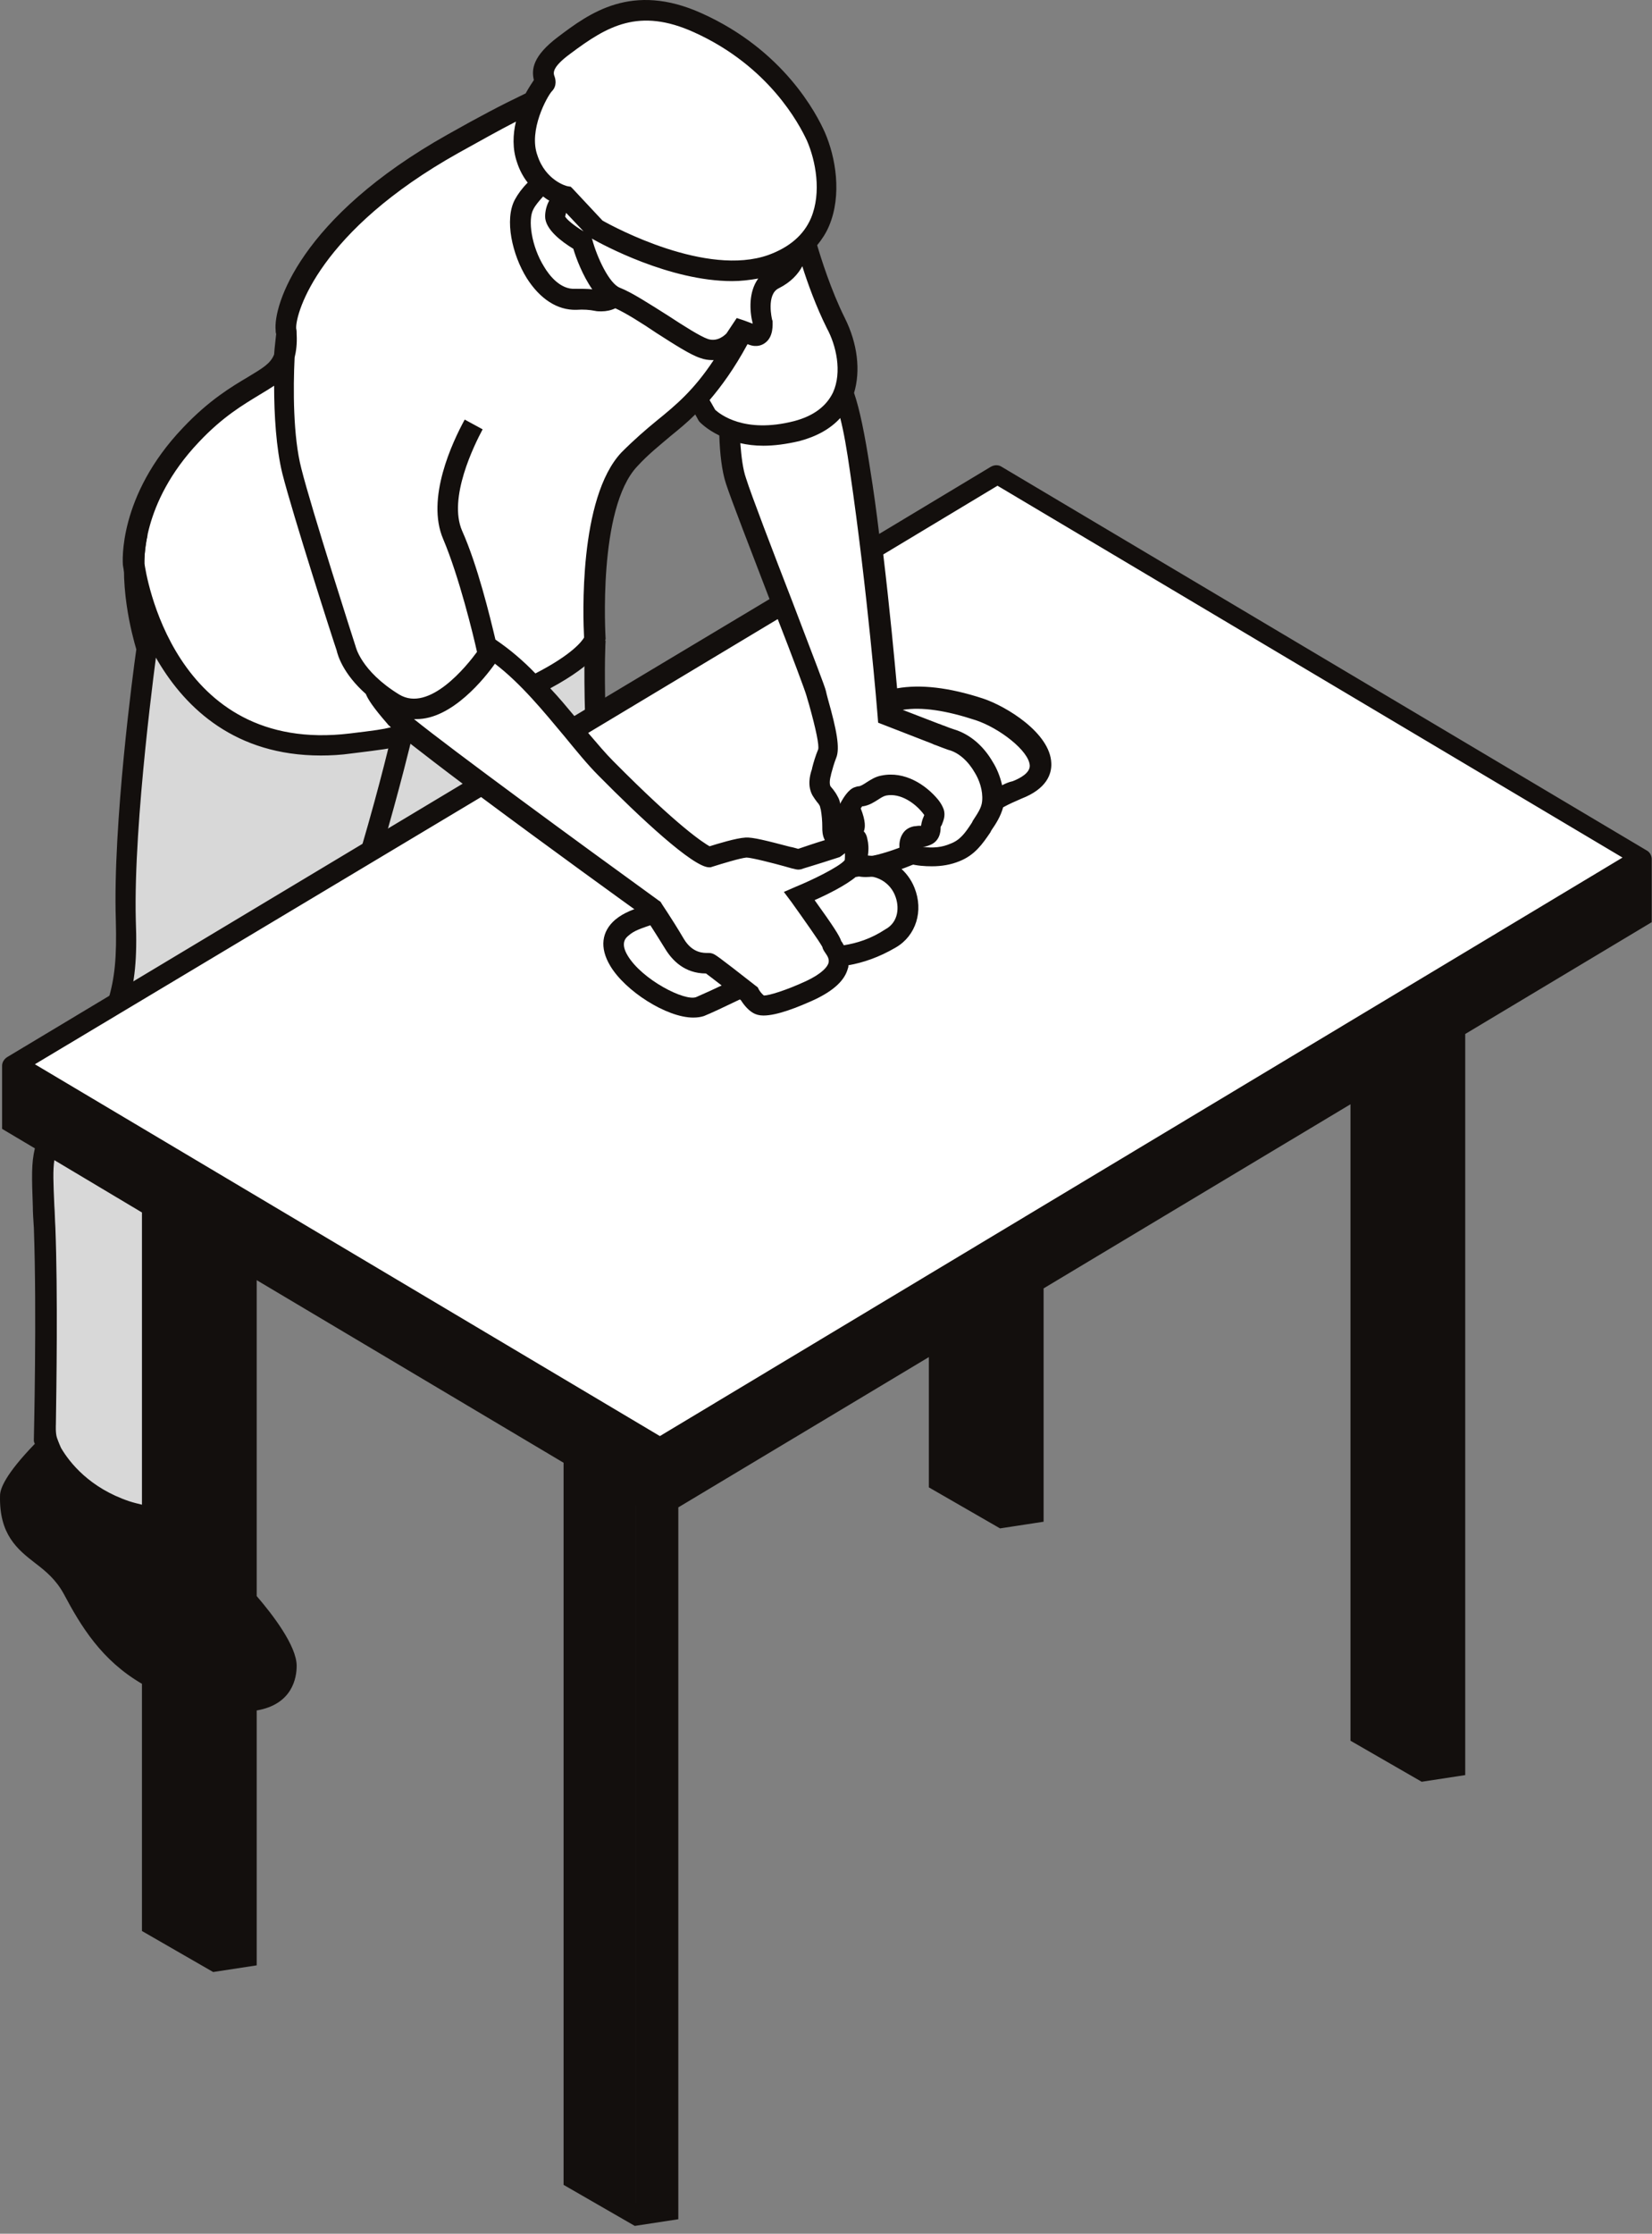
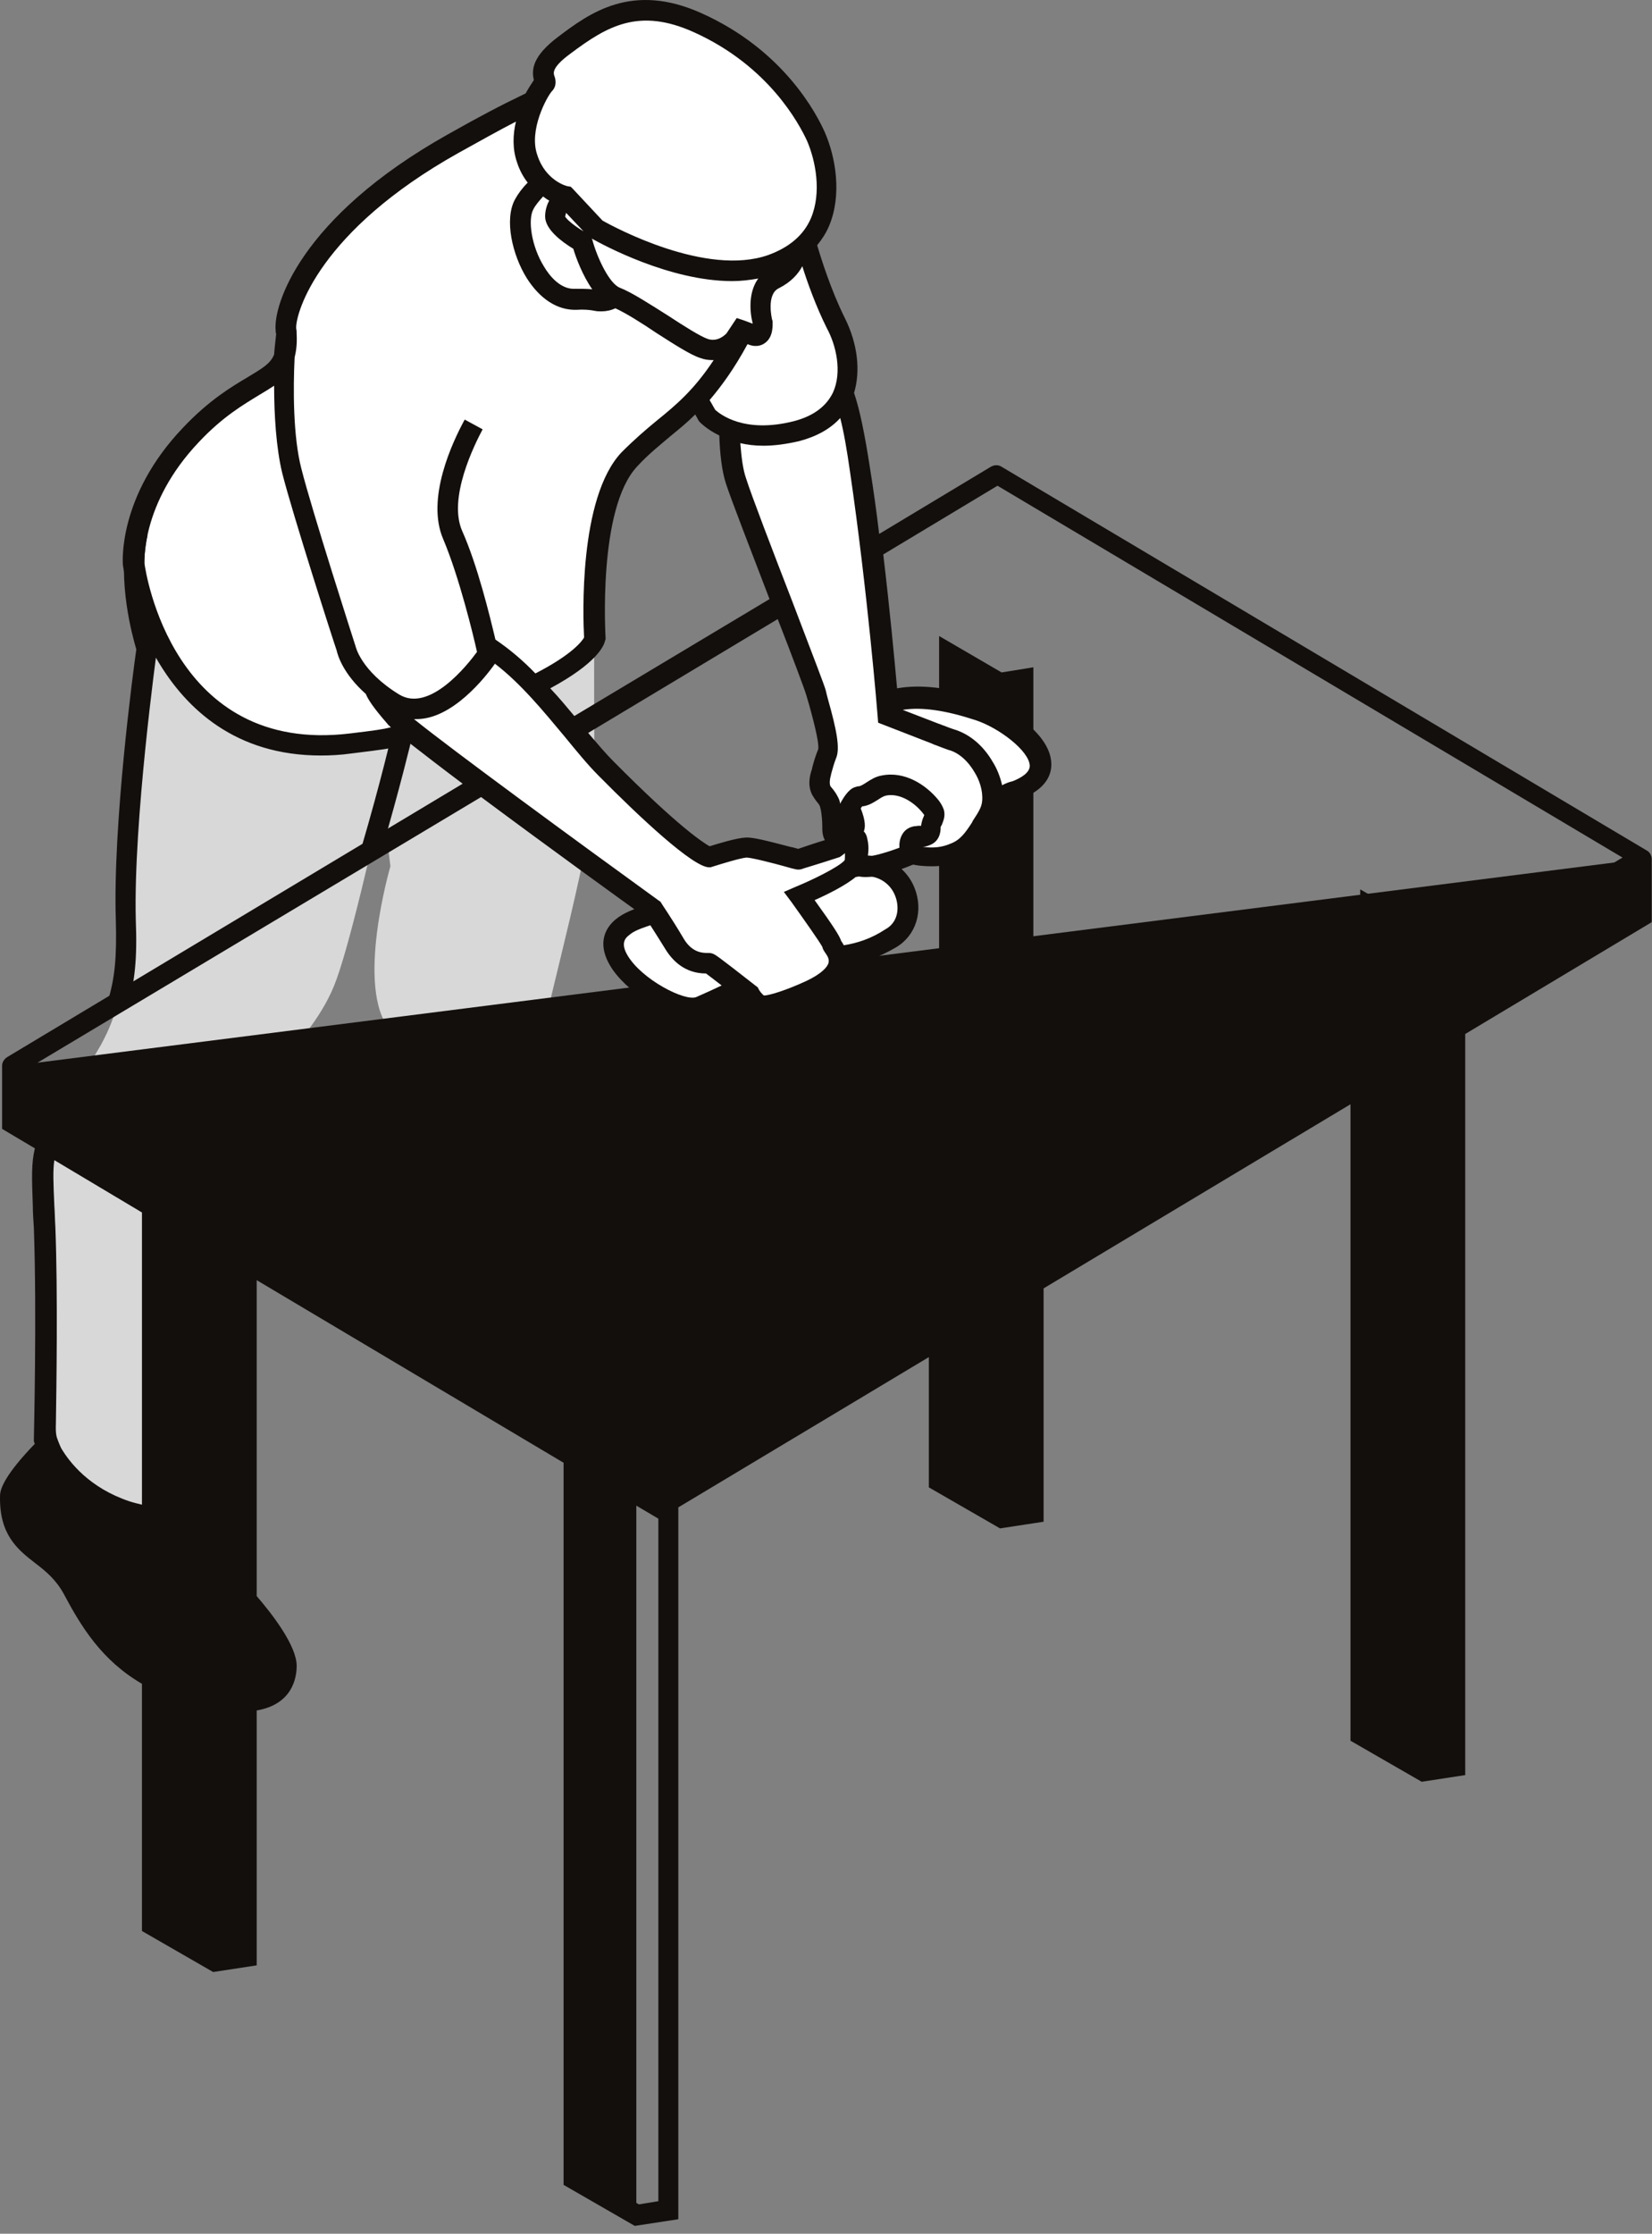
<svg xmlns="http://www.w3.org/2000/svg" width="162" height="219" viewBox="0 0 162 219" fill="none">
  <rect x="0" y="0" width="162" height="219" fill="#808080" stroke="none" />
  <path d="M14.723 140.544C14.723 140.544 19.596 152.411 21.405 153.92C23.213 155.428 28.087 161.512 28.087 163.373C28.087 165.183 26.278 167.948 19.596 166.39C12.915 164.831 9.298 159.702 7.137 155.73C5.027 151.757 0.958 152.059 1.058 146.629C1.109 145.12 5.932 140.544 5.932 140.544C5.932 140.544 8.946 143.561 11.709 143.913C14.422 144.165 14.723 140.544 14.723 140.544Z" fill="#130F0D" />
  <path d="M58.33 52.199C58.33 52.199 58.179 70.853 58.33 76.133C58.481 81.412 53.507 98.961 53.357 101.022C53.206 103.084 55.818 117.113 55.818 117.113C55.818 117.113 56.622 121.487 49.689 120.029C42.756 118.571 42.354 116.509 42.354 116.509C42.354 116.509 41.802 105.095 38.285 101.022C34.769 96.95 38.285 84.932 38.285 84.932C38.285 84.932 35.371 61.199 35.371 59.892C35.371 58.584 54.361 34.751 58.33 52.199Z" fill="#D8D8D8" />
  <path d="M42.405 55.366C42.405 55.366 35.422 90.212 32.759 96.648C30.147 103.084 22.812 107.76 22.209 111.582C21.606 115.403 18.14 127.068 17.838 130.035C17.537 132.951 18.843 146.176 18.843 146.176C18.843 146.176 18.441 150.198 12.312 148.187C6.183 146.125 4.425 141.147 4.425 141.147C4.425 141.147 4.726 128.879 4.425 120.381C4.123 111.883 4.726 110.727 7.037 106.905C9.398 103.084 12.614 100.168 12.312 90.212C12.011 80.256 14.372 63.562 14.372 63.562C14.372 63.562 12.312 57.578 13.518 52.198C14.673 46.868 21.405 48.578 21.405 48.578L42.405 55.366Z" fill="#D8D8D8" />
  <path d="M56.271 213.603L62.4 217.123V134.359L56.271 130.789V213.603Z" fill="#130F0D" />
-   <path d="M62.401 134.309V217.123L65.515 216.671V133.856L62.401 134.309Z" fill="#130F0D" />
  <path d="M24.169 109.017L21.104 109.52L14.925 105.95V188.765L21.104 192.285L24.169 191.832V109.017Z" fill="#130F0D" />
  <path d="M142.63 90.263L139.566 90.765L133.386 87.195V169.96L139.566 173.53L142.63 173.077V90.263Z" fill="#130F0D" />
  <path d="M101.334 65.423L98.22 65.926L92.091 62.356V145.171L98.22 148.69L101.334 148.238V65.423Z" fill="#130F0D" />
  <path d="M160.917 89.86L64.56 147.734L1.26 110.123V104.492L160.917 84.228V89.86Z" fill="#130F0D" />
-   <path d="M160.917 84.228L64.56 142.103L1.26 104.492L97.667 46.617L160.917 84.228Z" fill="white" />
  <path d="M79.079 94.133C79.079 94.133 83.952 94.033 87.368 92.022C90.784 90.061 88.775 83.675 83.399 85.083C78.024 86.44 64.51 88.1 60.993 90.966C57.476 93.832 66.117 99.715 68.629 98.659C71.141 97.603 77.622 94.133 79.079 94.133Z" fill="white" />
  <path d="M95.958 69.595C99.475 70.752 105.152 75.277 99.676 77.439C94.15 79.602 89.126 83.775 89.126 83.775C89.126 83.775 83.7 86.038 83.801 84.278C83.901 82.518 83.148 79.35 83.148 79.35C83.148 79.35 79.581 64.265 95.958 69.595Z" fill="white" />
  <path d="M81.038 37.214C81.038 37.214 82.595 34.197 84.303 46.014C86.062 57.78 87.016 70.049 87.016 70.049L94.602 73.015C94.602 73.015 96.009 74.976 96.712 75.63C97.416 76.284 97.566 76.887 97.315 77.49C97.064 78.144 97.566 78.999 97.265 79.502C96.963 80.004 96.361 80.658 96.361 80.658C96.361 80.658 94.552 83.373 94.05 83.373C93.547 83.373 92.593 83.021 92.593 83.021C92.593 83.021 92.492 83.977 91.437 83.977C90.433 83.977 89.227 83.725 89.227 83.725C89.227 83.725 88.674 82.167 89.679 82.016C90.684 81.865 91.136 81.714 91.136 81.714C91.136 81.714 91.337 79.954 91.638 79.803C91.94 79.703 90.332 78.245 90.031 77.842C89.729 77.44 88.473 76.786 87.016 76.937C85.559 77.088 84.705 78.094 84.203 78.094C83.65 78.094 83.299 79.351 83.299 79.351C83.299 79.351 83.952 80.909 83.701 81.261C83.449 81.614 82.897 82.368 82.093 82.167C81.289 81.966 81.691 81.01 81.591 80.356C81.49 79.703 81.289 78.546 81.289 78.546C81.289 78.546 80.335 77.44 80.335 76.937C80.335 76.434 80.636 74.976 81.088 73.92C81.54 72.915 80.284 68.993 80.033 67.987C79.782 66.981 73.151 50.187 72.196 47.17C71.242 44.153 71.392 38.119 72.598 38.119C73.703 38.119 81.038 37.214 81.038 37.214Z" fill="white" />
  <path d="M78.074 21.425C78.074 21.425 80.234 28.163 81.992 31.683C83.751 35.202 84.153 40.733 78.074 42.242C72.045 43.801 69.282 40.784 69.282 40.784C69.282 40.784 62.45 28.515 62.701 26.604C62.952 24.643 73.402 15.24 78.074 21.425Z" fill="white" />
  <path d="M71.041 9.61C71.041 9.61 79.23 18.258 74.257 29.371C69.283 40.433 65.917 40.533 61.697 45.059C57.477 49.534 58.331 62.708 58.331 62.708C58.331 62.708 51.348 70.904 34.367 72.965C15.729 75.228 13.117 55.417 13.117 55.417C13.117 55.417 12.614 49.182 18.743 42.695C24.872 36.259 28.691 38.17 28.088 32.337C27.937 30.728 29.846 22.331 44.465 14.135C59.085 5.889 67.424 3.425 71.041 9.61Z" fill="white" />
  <path d="M57.527 16.045C56.823 15.844 56.02 15.945 55.366 16.347C54.161 17.101 52.252 18.459 51.347 20.068C49.991 22.482 52.503 29.571 56.421 29.37C57.125 29.32 57.728 29.37 58.23 29.471C59.737 29.722 61.144 28.716 61.345 27.208L62.4 19.817C62.601 18.509 61.797 17.252 60.491 16.9L57.527 16.045Z" fill="white" />
  <path d="M78.074 22.431C78.074 22.431 77.923 26.252 75.864 27.258C73.804 28.264 74.708 31.482 74.708 31.482C74.708 31.482 74.909 33.191 73.754 32.739C73.352 32.588 72.548 32.286 72.548 32.286L71.945 33.191C71.945 33.191 70.79 34.65 69.031 34.046C67.273 33.443 62.45 29.822 60.39 29.068C58.33 28.314 57.024 23.638 57.024 23.638C57.024 23.638 54.412 22.18 54.412 21.174C54.412 20.168 55.316 19.112 55.316 19.112C55.316 19.112 52.201 8.201 63.304 6.039C74.407 4.028 78.074 22.431 78.074 22.431Z" fill="white" />
  <path d="M79.983 13.38C81.339 16.447 82.645 23.436 75.612 25.951C68.579 28.414 58.38 22.431 58.38 22.431L55.366 19.213C55.366 19.213 52.704 18.609 51.649 15.542C50.644 12.475 52.955 8.653 53.407 8.251C53.859 7.799 52.05 6.944 55.366 4.43C58.682 1.966 62.349 -0.548 68.478 2.217C74.557 5.033 78.375 9.709 79.983 13.38Z" fill="white" />
  <path d="M84.052 82.468C84.052 82.468 84.505 83.926 83.45 85.032C82.445 86.139 78.325 87.848 78.325 87.848C78.325 87.848 81.591 92.323 81.49 92.625C81.44 92.876 81.993 94.686 81.189 95.29C80.435 95.893 80.033 95.642 80.033 95.642C80.033 95.642 79.983 96.949 79.28 97.15C78.576 97.352 77.923 97.15 77.923 97.15C77.923 97.15 77.672 98.106 77.069 98.106C76.466 98.106 75.512 97.754 75.512 97.754C75.512 97.754 74.859 98.96 74.256 98.558C73.653 98.156 73.302 97.452 73.302 97.452C73.302 97.452 69.584 94.536 69.433 94.485C69.282 94.435 67.373 94.837 66.017 92.625C64.711 90.412 63.806 89.206 63.806 89.206C63.806 89.206 39.642 72.21 38.587 70.35C37.532 68.49 37.029 60.495 42.304 60.746C47.58 60.947 55.316 71.406 59.235 75.378C67.926 84.077 69.333 84.077 69.333 84.077C69.333 84.077 71.945 83.222 72.95 83.122C73.955 83.071 77.974 84.278 78.124 84.278C78.275 84.228 81.691 83.122 81.691 83.122C81.691 83.122 83.952 81.362 84.052 82.468Z" fill="white" />
  <path d="M46.876 41.035C46.876 41.186 46.725 41.236 46.525 41.639C45.57 43.399 42.857 48.829 44.465 52.449C46.374 56.824 47.931 64.165 47.931 64.165C47.931 64.165 43.008 71.607 38.687 68.992C34.367 66.378 33.915 63.562 33.915 63.562C33.915 63.562 29.645 50.337 28.59 46.214C27.585 42.142 28.288 33.744 28.64 30.979C29.544 24.492 48.333 20.872 46.876 41.035Z" fill="white" />
-   <path d="M57.376 70.3C57.225 65.02 57.376 62.707 57.376 62.657L59.385 62.808C59.385 62.808 59.234 65.121 59.385 70.249L57.376 70.3Z" fill="#130F0D" />
  <path d="M37.331 83.725L35.422 83.172C37.331 76.685 38.436 71.909 38.436 71.858L40.395 72.311C40.395 72.361 39.24 77.188 37.331 83.725Z" fill="#130F0D" />
  <path d="M12.513 98.659L10.604 98.056C11.257 95.894 11.458 93.883 11.358 90.212C11.056 80.809 13.066 65.775 13.367 63.663C13.016 62.456 11.458 57.026 12.513 51.998L14.473 52.45C13.367 57.478 15.276 63.211 15.327 63.261L15.427 63.512L15.377 63.764C15.377 63.914 13.066 80.457 13.317 90.212C13.468 94.034 13.217 96.296 12.513 98.659Z" fill="#130F0D" />
  <path d="M67.976 99.765C65.364 99.765 61.295 97.15 59.838 94.686C58.783 92.926 58.984 91.317 60.34 90.161C61.194 89.457 62.099 89.155 63.555 88.652L63.857 88.552L64.51 90.463L64.209 90.563C62.902 91.016 62.199 91.217 61.646 91.72C61.395 91.921 60.792 92.424 61.546 93.68C62.953 96.044 67.173 98.206 68.278 97.753C69.082 97.401 70.086 96.949 71.342 96.346L72.297 95.893L73.151 97.703L72.196 98.156C70.94 98.759 69.885 99.262 69.031 99.614C68.73 99.714 68.378 99.765 67.976 99.765Z" fill="#130F0D" />
  <path d="M84.906 85.987C84.203 85.987 83.751 85.837 83.5 85.635C83.048 85.334 82.796 84.831 82.847 84.228C82.947 82.87 82.445 80.406 82.244 79.601L84.203 79.149C84.253 79.3 84.906 82.065 84.906 83.976C85.66 83.976 87.318 83.473 88.825 82.87L89.629 84.73C87.318 85.686 85.861 85.987 84.906 85.987Z" fill="#130F0D" />
  <path d="M161.972 84.228C161.972 83.876 161.771 83.524 161.469 83.373L98.22 45.762C97.918 45.561 97.516 45.561 97.165 45.762L86.213 52.349C85.962 50.237 85.66 48.025 85.308 45.862C84.806 42.594 84.304 40.13 83.751 38.521C84.404 36.359 84.103 33.694 82.847 31.18C81.49 28.465 80.486 25.247 80.134 24.04C80.586 23.487 80.988 22.884 81.289 22.18C82.596 19.112 81.942 15.391 80.887 12.978C80.084 11.168 76.868 4.933 68.83 1.312C61.948 -1.805 57.778 1.312 54.713 3.625C52.252 5.486 52.101 6.793 52.352 7.849C52.151 8.151 51.85 8.603 51.548 9.156C49.137 10.313 47.027 11.419 43.912 13.179C29.393 21.325 26.781 29.973 27.032 32.387C27.032 32.487 27.032 32.638 27.082 32.739C27.032 33.292 26.932 33.996 26.881 34.75C26.53 35.655 25.726 36.108 24.319 36.962C22.712 37.918 20.501 39.225 17.939 41.94C11.559 48.628 12.011 55.165 12.061 55.466C12.111 55.667 14.724 74.071 31.453 74.071C32.408 74.071 33.412 74.02 34.467 73.87C37.733 73.467 38.084 73.417 39.34 73.115C39.592 73.065 39.893 72.965 40.245 72.914C41.601 73.97 43.359 75.328 45.369 76.836L0.707 103.637C0.406 103.838 0.205 104.139 0.205 104.491V110.676L3.42 112.587C3.069 114.045 3.119 115.403 3.219 118.269C3.219 118.872 3.269 119.576 3.32 120.381C3.621 128.728 3.32 140.996 3.32 141.097V141.298L3.37 141.449C3.37 141.449 3.37 141.499 3.42 141.549C0.506 144.566 0.004 145.974 0.004 146.628C-0.096 150.449 1.712 151.908 3.47 153.265C4.525 154.07 5.48 154.874 6.234 156.232C7.942 159.45 9.951 162.769 13.92 165.082V189.318L20.903 193.34L25.173 192.686V167.696C28.69 167.093 29.092 164.478 29.092 163.322C29.092 161.361 26.731 158.293 25.173 156.483V125.509L55.266 143.41V214.207L62.249 218.23L66.519 217.576V147.785L91.086 133.052V145.823L98.069 149.846L102.339 149.192V126.314L132.432 108.263V170.663L139.415 174.686L143.685 174.032V101.374L161.469 90.714L161.972 90.412V84.228ZM100.33 147.382L98.471 147.684L93.145 144.617V131.795L100.38 127.47V147.382H100.33ZM141.676 172.222L139.817 172.523L134.492 169.456V107.006L141.726 102.681V172.222H141.676ZM98.27 76.987C98.069 76.082 97.717 75.278 97.365 74.724C96.411 73.065 95.055 71.959 93.547 71.506C93.246 71.406 92.945 71.305 92.593 71.154C92.392 71.104 92.241 71.004 92.04 70.953L88.524 69.596C90.382 69.294 92.744 69.646 95.657 70.601C97.968 71.356 100.932 73.618 100.983 75.076C100.983 75.78 100.078 76.283 99.325 76.585C98.873 76.685 98.571 76.836 98.27 76.987ZM92.543 79.35C92.392 78.948 92.191 78.647 91.99 78.395C90.784 76.937 88.725 75.579 86.464 76.032C85.861 76.132 85.409 76.434 85.007 76.685C84.706 76.887 84.454 77.037 84.253 77.088H84.203C84.103 77.088 83.952 77.138 83.801 77.188C83.198 77.389 82.696 78.244 82.495 78.596C82.445 78.646 82.445 78.747 82.395 78.797C82.344 78.546 82.294 78.345 82.143 78.093C81.993 77.792 81.842 77.591 81.691 77.389C81.591 77.289 81.49 77.138 81.44 77.088C81.34 76.886 81.34 76.484 81.49 75.981V75.931C81.641 75.378 81.792 74.825 81.993 74.322C82.395 73.367 82.043 71.557 81.189 68.54C81.088 68.188 81.038 67.936 80.988 67.735C80.887 67.283 79.883 64.718 77.722 59.036C75.813 54.109 73.653 48.477 73.151 46.868C72.849 46.013 72.699 44.756 72.598 43.449C73.251 43.6 74.005 43.7 74.859 43.7C75.914 43.7 77.069 43.55 78.376 43.248C80.084 42.795 81.44 42.041 82.395 40.985C82.746 42.343 83.048 44.102 83.349 46.214C85.057 57.83 86.062 70.099 86.062 70.199L86.112 70.853L91.287 72.864C91.437 72.914 91.588 73.015 91.789 73.065C92.191 73.216 92.543 73.367 92.995 73.518C94 73.769 94.954 74.624 95.607 75.78C96.009 76.434 96.411 77.49 96.311 78.546C96.26 79.2 95.858 79.753 95.406 80.457L95.306 80.658C94.653 81.663 94.15 82.367 93.196 82.719C92.392 83.071 91.488 83.172 90.483 83.021C90.684 83.021 90.885 82.971 91.136 82.87C92.141 82.518 92.241 81.563 92.241 81.161V81.11C92.241 81.06 92.291 80.959 92.342 80.909C92.492 80.507 92.744 80.004 92.543 79.35ZM82.746 92.675C82.646 92.524 82.596 92.374 82.495 92.273C82.344 91.77 81.691 90.764 79.883 88.25C81.139 87.697 82.947 86.792 83.902 85.988C86.012 85.535 87.318 86.641 87.77 87.798C88.222 88.904 88.122 90.412 86.816 91.116C85.359 92.072 84.002 92.474 82.746 92.675ZM48.534 65.07C51.096 67.031 53.307 69.746 55.366 72.21C56.522 73.618 57.627 74.976 58.682 76.032C62.752 80.155 67.976 85.032 69.534 85.032H69.684L69.835 84.982C70.79 84.68 72.598 84.127 73.201 84.077C73.703 84.077 76.014 84.68 76.919 84.932C78.124 85.284 78.225 85.284 78.526 85.233C78.627 85.183 79.883 84.831 82.194 84.077L82.344 84.027L82.495 83.926C82.696 83.775 82.947 83.574 83.198 83.423C83.198 83.725 83.098 84.077 82.796 84.379C82.194 85.032 79.632 86.289 78.024 86.943L76.868 87.446L77.622 88.451C78.878 90.211 80.335 92.273 80.636 92.826C80.686 93.077 80.837 93.278 80.938 93.429C81.189 93.781 81.34 94.083 81.239 94.435C81.139 94.737 80.737 95.39 79.029 96.195C77.069 97.1 75.412 97.603 74.909 97.603C74.658 97.402 74.457 97.1 74.407 96.999L74.306 96.798L74.105 96.647C70.187 93.58 70.136 93.58 69.835 93.48C69.684 93.429 69.534 93.429 69.433 93.429C69.031 93.429 67.926 93.48 67.072 92.072C65.766 89.859 64.862 88.602 64.862 88.552L64.761 88.401L64.61 88.301C56.622 82.518 44.264 73.467 40.596 70.501C40.647 70.501 40.747 70.501 40.797 70.501C44.314 70.551 47.58 66.428 48.534 65.07ZM59.386 62.606C59.386 62.456 58.582 49.835 62.5 45.712C63.605 44.505 64.711 43.65 65.766 42.745C66.57 42.091 67.373 41.438 68.177 40.633C68.378 40.985 68.479 41.186 68.479 41.186L68.579 41.337C68.629 41.387 69.282 42.091 70.538 42.695C70.589 44.455 70.79 46.214 71.192 47.421C71.694 48.98 73.653 54.008 75.462 58.735L56.321 70.199C55.567 69.294 54.814 68.389 53.96 67.484C58.531 65.02 59.235 63.31 59.335 62.808L59.386 62.657V62.606ZM79.682 77.993C79.832 78.244 79.983 78.445 80.134 78.647C80.234 78.747 80.335 78.898 80.385 78.998C80.435 79.099 80.435 79.25 80.486 79.35C80.586 79.903 80.636 80.507 80.636 81.06V81.161C80.636 81.412 80.636 81.915 80.887 82.367C79.883 82.669 78.727 83.071 78.275 83.222C78.074 83.172 77.773 83.071 77.471 83.021C75.16 82.418 73.804 82.066 73.1 82.116C72.196 82.166 70.388 82.719 69.584 82.971C68.981 82.619 66.62 81.161 60.139 74.624C59.386 73.87 58.582 72.914 57.677 71.858L76.266 60.696C77.622 64.165 78.978 67.785 79.079 68.188C79.129 68.389 79.23 68.691 79.33 69.043C80.033 71.557 80.335 73.065 80.234 73.467C79.983 74.071 79.782 74.724 79.632 75.328V75.378C79.38 76.082 79.179 77.088 79.682 77.993ZM82.596 80.155C82.696 80.406 82.746 80.658 82.796 80.809C82.746 80.859 82.696 80.909 82.646 81.01C82.596 80.708 82.596 80.406 82.596 80.155ZM81.691 38.471C81.038 39.829 79.782 40.784 77.873 41.287C72.95 42.544 70.589 40.583 70.136 40.181C70.036 40.03 69.835 39.627 69.584 39.225C70.739 37.868 71.995 36.158 73.302 33.744C73.352 33.744 73.402 33.795 73.452 33.795C74.256 34.096 74.809 33.795 75.06 33.594C75.864 32.99 75.763 31.783 75.763 31.482L75.713 31.331C75.713 31.331 75.11 28.867 76.366 28.264C77.572 27.66 78.275 26.856 78.677 26.102C79.179 27.71 80.033 30.074 81.088 32.186C81.993 33.845 82.596 36.46 81.691 38.471ZM52.302 20.52C52.503 20.118 52.855 19.716 53.256 19.263C53.457 19.414 53.658 19.565 53.859 19.665C53.608 20.118 53.457 20.671 53.457 21.224C53.457 22.481 55.065 23.688 56.221 24.392C56.472 25.247 57.125 27.007 58.079 28.364C57.577 28.314 57.024 28.314 56.421 28.314C54.965 28.415 53.859 27.007 53.357 26.152C52.101 24.14 51.749 21.526 52.302 20.52ZM55.517 20.872L57.225 22.682C56.371 22.18 55.567 21.526 55.417 21.224C55.467 21.124 55.467 20.973 55.517 20.872ZM60.792 28.213C59.737 27.811 58.531 25.196 58.079 23.487L58.029 23.386C59.084 23.99 65.665 27.56 71.794 27.56C72.648 27.56 73.502 27.459 74.356 27.308C73.402 28.616 73.502 30.476 73.804 31.683C73.804 31.683 73.804 31.683 73.804 31.733C73.402 31.582 73 31.431 73 31.431L72.246 31.18L71.242 32.688C71.091 32.839 70.388 33.543 69.433 33.242C68.68 32.99 67.022 31.934 65.565 30.979C63.656 29.772 61.948 28.666 60.792 28.213ZM54.111 8.955C54.663 8.402 54.462 7.698 54.362 7.447C54.261 7.145 54.111 6.592 55.969 5.234C59.536 2.569 62.651 0.709 68.077 3.173C75.412 6.491 78.376 12.173 79.129 13.782C79.983 15.743 80.586 18.861 79.531 21.375C78.828 23.034 77.421 24.241 75.361 24.995C69.282 27.157 60.239 22.28 59.084 21.626L56.17 18.509L55.969 18.308L55.668 18.258C55.567 18.258 53.508 17.704 52.704 15.241C51.8 12.777 53.658 9.458 54.111 8.955ZM44.967 14.989C47.228 13.732 48.936 12.777 50.594 11.922C50.292 13.179 50.242 14.587 50.694 15.894C50.946 16.699 51.347 17.403 51.749 17.905C51.197 18.459 50.795 19.012 50.493 19.565C49.438 21.526 50.242 24.995 51.649 27.258C52.955 29.32 54.663 30.426 56.522 30.375C57.225 30.325 57.828 30.375 58.331 30.476C58.531 30.526 58.783 30.526 58.984 30.526C59.436 30.526 59.938 30.426 60.34 30.225C61.345 30.677 62.952 31.683 64.359 32.638C66.168 33.795 67.725 34.8 68.68 35.102C69.082 35.253 69.483 35.303 69.835 35.303C69.885 35.303 69.936 35.303 69.986 35.303C68.026 38.27 66.268 39.728 64.409 41.236C63.304 42.142 62.199 43.097 60.943 44.354C56.723 48.829 57.175 60.595 57.276 62.506C57.075 62.858 56.12 64.165 52.503 66.026C51.297 64.769 49.991 63.662 48.584 62.707C48.032 60.394 46.826 55.416 45.319 52.047C43.912 48.829 46.525 43.6 47.328 42.091L45.57 41.136C44.364 43.348 41.752 48.879 43.46 52.852C45.017 56.522 46.424 62.305 46.776 63.914C45.821 65.221 42.104 69.897 39.139 68.087C35.372 65.774 34.869 63.361 34.869 63.361L34.819 63.21C34.769 63.059 30.549 49.935 29.544 45.913C28.74 42.795 28.74 38.119 28.891 35.052C29.042 34.448 29.142 33.694 29.092 32.789C29.092 32.588 29.092 32.387 29.042 32.186C28.991 30.627 31.302 22.632 44.967 14.989ZM34.317 71.909C16.884 74.02 14.272 55.969 14.171 55.265C14.171 55.215 13.769 49.382 19.496 43.348C21.858 40.834 23.867 39.678 25.424 38.722C25.927 38.421 26.429 38.119 26.881 37.817C26.881 40.683 27.082 43.952 27.685 46.416C28.69 50.388 32.659 62.757 33.011 63.763C33.111 64.215 33.613 66.026 35.874 68.037C36.075 68.54 36.577 69.344 37.984 70.953C38.034 71.054 38.185 71.154 38.336 71.305C37.532 71.506 36.829 71.607 34.317 71.909ZM47.178 78.144C53.658 82.971 61.445 88.602 63.204 89.859C63.455 90.211 64.208 91.368 65.263 93.077C65.916 94.133 67.122 95.441 69.232 95.441C69.785 95.843 71.242 96.999 72.648 98.055C72.849 98.357 73.251 98.96 73.854 99.312C74.105 99.463 74.457 99.564 74.859 99.564C76.215 99.564 78.225 98.759 79.883 98.005C81.792 97.1 82.847 96.094 83.148 94.938C83.198 94.837 83.198 94.737 83.198 94.636C84.605 94.385 86.162 93.882 87.871 92.876C89.83 91.72 90.583 89.306 89.679 87.044C89.026 85.384 87.418 83.976 85.107 83.876C85.208 83.222 85.158 82.669 85.057 82.267C85.007 81.965 84.906 81.714 84.706 81.513C84.856 81.16 84.906 80.507 84.404 79.25C84.454 79.2 84.505 79.099 84.555 79.049C84.605 79.049 84.605 79.049 84.655 79.049C85.258 78.948 85.71 78.647 86.112 78.395C86.414 78.194 86.665 78.043 86.916 77.993C88.272 77.741 89.679 78.697 90.483 79.702C90.533 79.753 90.583 79.853 90.634 79.903C90.634 79.954 90.583 80.004 90.583 80.054C90.483 80.255 90.382 80.557 90.332 80.909V80.959C90.282 80.959 90.181 80.959 90.131 80.959C89.981 80.959 89.78 81.01 89.629 81.01C89.126 81.11 88.725 81.362 88.473 81.814C87.971 82.669 88.272 83.775 88.423 84.077L88.624 84.58L89.177 84.68C89.93 84.882 90.684 84.932 91.387 84.932C92.342 84.932 93.246 84.781 94.1 84.429C95.607 83.826 96.361 82.719 97.114 81.613L97.215 81.412C97.667 80.758 98.119 80.054 98.37 79.149C99.023 78.797 99.375 78.646 100.179 78.294C102.641 77.339 103.143 75.881 103.093 74.825C102.992 71.858 98.672 69.244 96.411 68.489C93.045 67.383 90.232 67.082 87.971 67.484C87.72 64.718 87.268 59.841 86.615 54.36L97.818 47.622L159.108 84.077L64.711 140.795L3.42 104.341L47.178 78.144ZM13.97 147.533C13.568 147.433 13.116 147.332 12.664 147.181C8.796 145.874 6.836 143.41 5.982 141.952C5.982 141.952 5.731 141.399 5.58 140.946C5.43 140.494 5.48 139.639 5.48 139.639C5.53 136.069 5.681 126.968 5.43 120.33C5.379 119.526 5.379 118.872 5.329 118.219C5.229 115.906 5.179 114.749 5.329 113.743L13.92 118.872V147.533H13.97ZM8.092 155.277C7.188 153.567 5.932 152.561 4.827 151.706C3.219 150.449 2.064 149.494 2.114 146.678C2.164 146.226 3.169 144.918 4.525 143.46C5.681 145.22 7.942 147.784 12.011 149.142C12.714 149.394 13.367 149.544 13.97 149.645V162.769C11.107 160.657 9.499 157.891 8.092 155.277ZM27.133 163.322C27.133 164.126 26.881 165.232 25.224 165.635V159.701C26.53 161.461 27.133 162.769 27.133 163.322ZM23.214 190.977L21.355 191.279L16.03 188.211V120.079L21.003 123.046L23.264 124.403V190.977H23.214ZM64.51 215.816L62.651 216.118L57.326 213.051V144.617L64.56 148.891V215.816H64.51ZM91.99 130.085L91.086 130.638L64.56 146.578L55.266 141.047L25.224 123.146L13.97 116.459L2.315 109.52V106.251L64.058 142.957C64.208 143.058 64.409 143.108 64.56 143.108C64.761 143.108 64.912 143.058 65.062 142.957L159.912 85.988V89.256L91.99 130.085Z" fill="#130F0D" />
</svg>